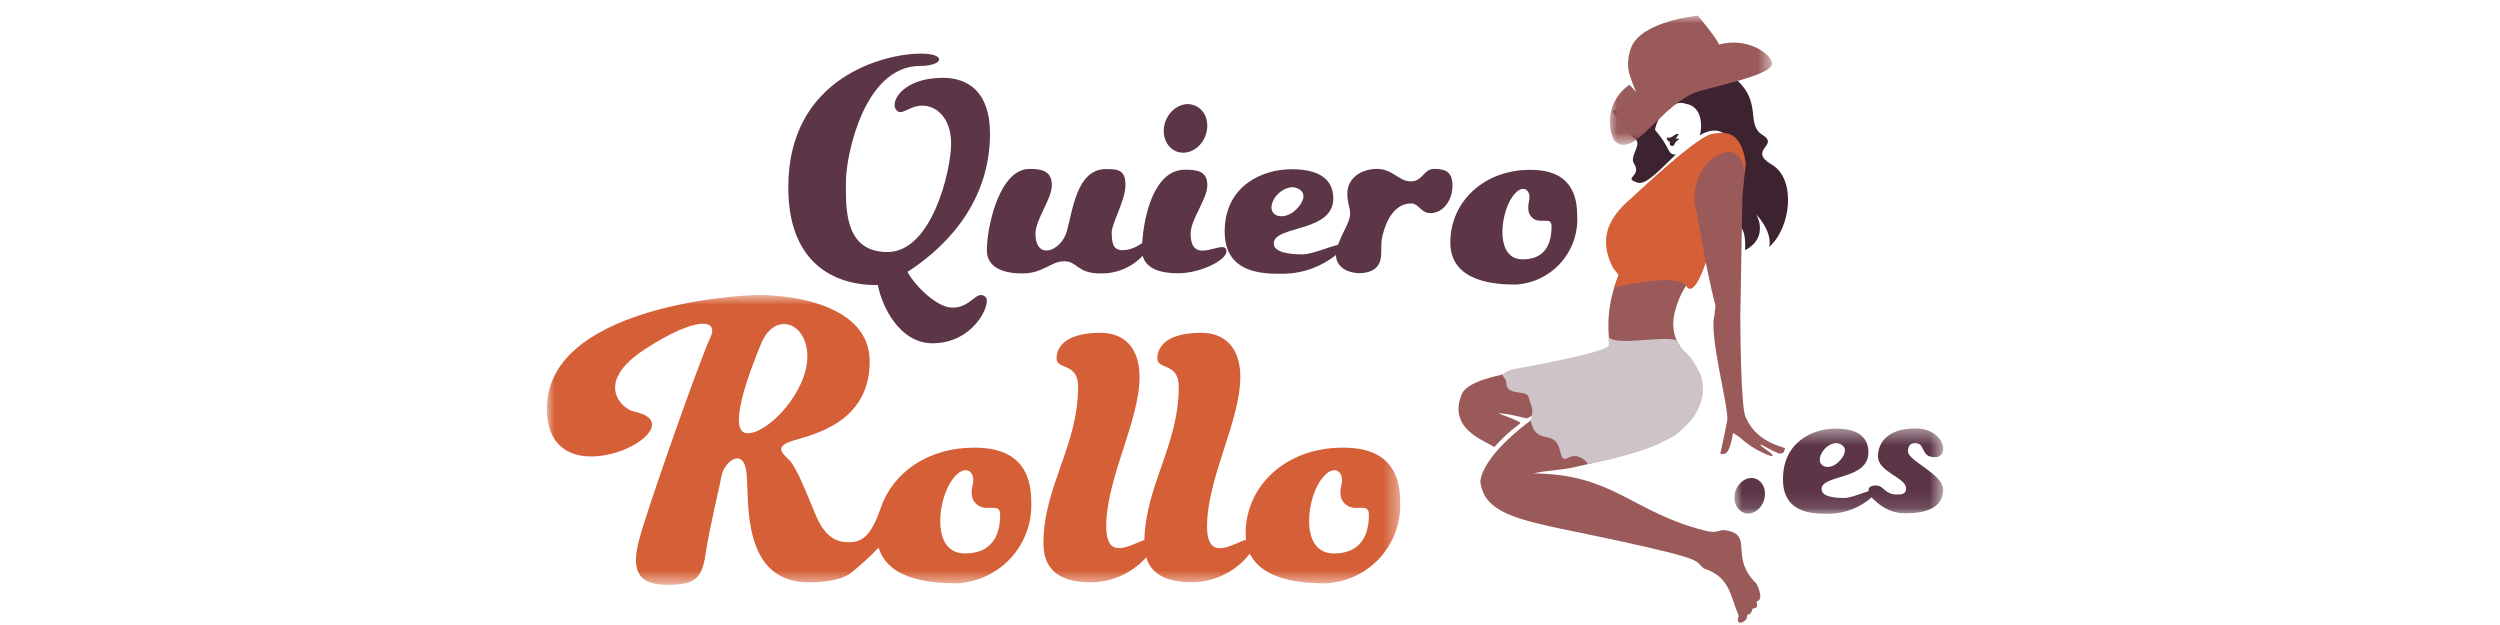
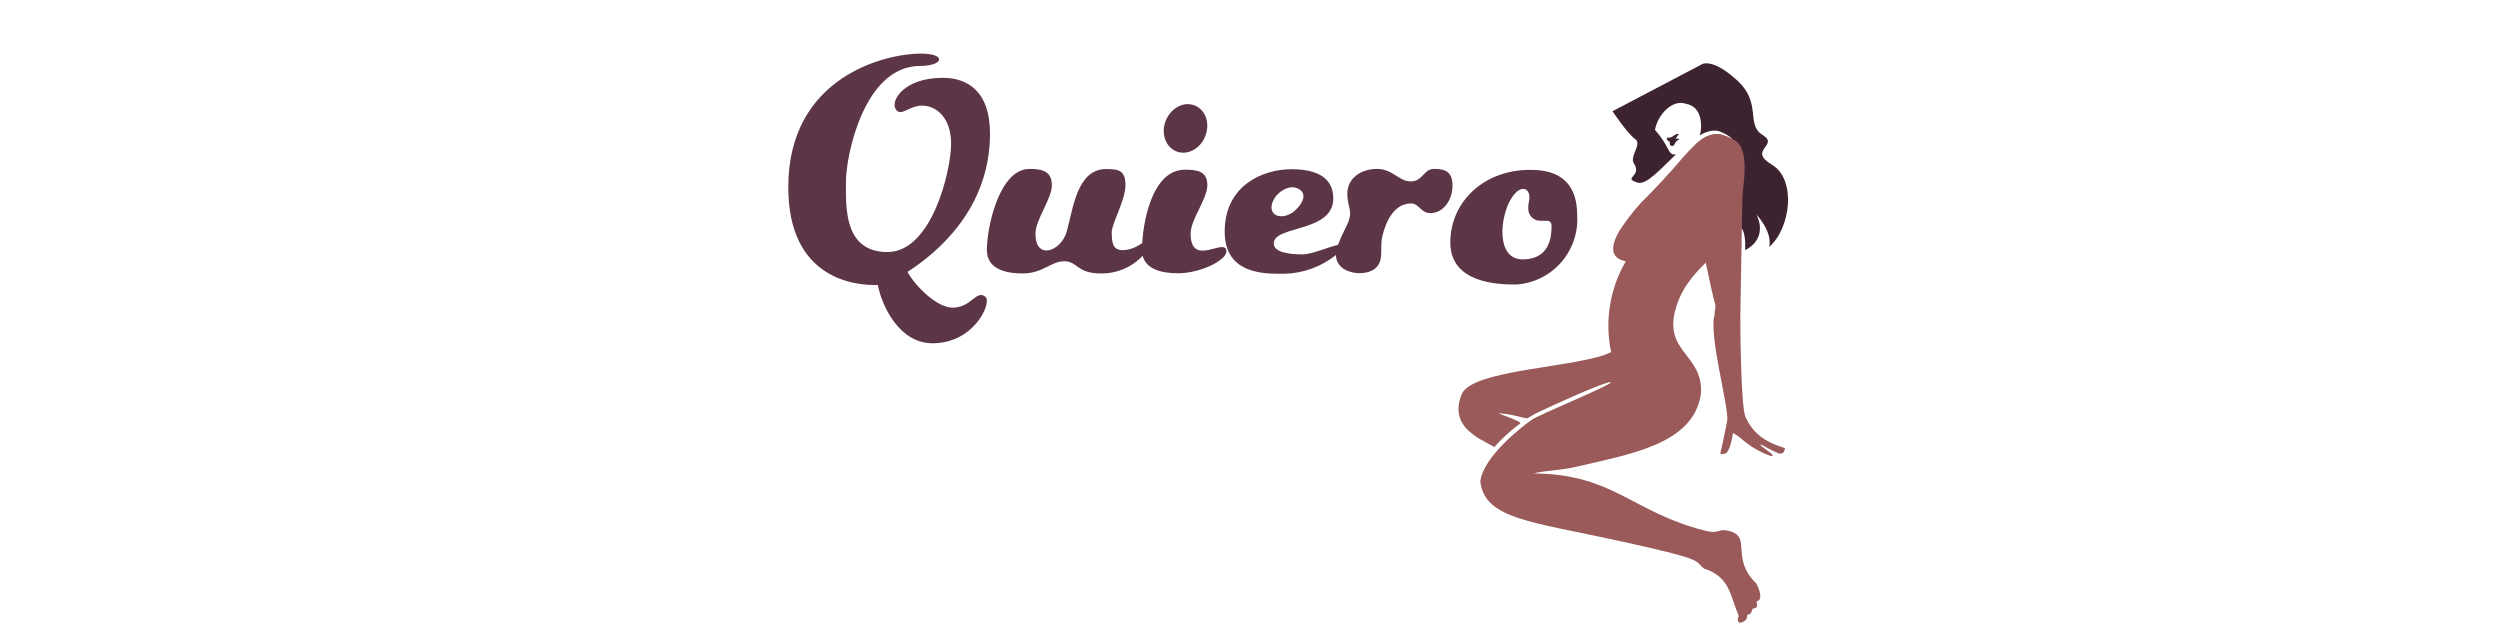
<svg xmlns="http://www.w3.org/2000/svg" width="160" height="40" viewBox="0 0 160 40" fill="none">
  <mask id="mask0" mask-type="alpha" maskUnits="userSpaceOnUse" x="111" y="27" width="14" height="6">
    <path d="M111 27.42H124.36V32.88H111V27.42Z" fill="white" />
  </mask>
  <g mask="url(#mask0)">
-     <path d="M123.83 29.26C122.89 29.26 123.25 28.36 122.58 28.36C122.27 28.36 122.11 28.52 122.11 28.89C122.11 29.5 124.36 30.34 124.36 31.33C124.36 32.53 123.23 32.85 121.94 32.85C120.83 32.85 120.19 32.22 119.9 31.95C119.861 31.913 119.824 31.872 119.79 31.83C119.056 32.472 118.124 32.842 117.15 32.88C116.25 32.88 114.11 32.99 114.11 30.68C114.11 28.28 116.01 27.43 117.48 27.43C118.93 27.43 119.58 28 119.58 28.95C119.58 30.74 116.58 30.35 116.58 31.3C116.58 31.8 117.43 31.87 118.04 31.87C118.42 31.87 119.09 31.59 119.59 31.43C119.56 31.23 119.69 31.07 120.06 31.07C120.58 31.07 120.6 31.65 121.41 31.65C121.68 31.65 121.99 31.64 121.99 31.25C121.99 30.57 120.19 30.21 120.19 29.21C120.19 28.31 120.82 27.42 122.59 27.42C124.47 27.42 124.81 29.26 123.83 29.26ZM116.59 29.74C116.84 29.99 117.34 29.91 117.69 29.54C118.05 29.18 118.22 28.76 117.92 28.51C117.5 28.16 116.96 28.49 116.71 28.81C116.46 29.13 116.37 29.52 116.59 29.74ZM111.63 32.82C111.13 32.66 110.87 32.04 111.07 31.43C111.27 30.83 111.83 30.47 112.34 30.63C112.84 30.79 113.09 31.42 112.89 32.03C112.69 32.63 112.13 32.99 111.63 32.83" fill="#5C3546" />
-   </g>
+     </g>
  <mask id="mask1" mask-type="alpha" maskUnits="userSpaceOnUse" x="35" y="18" width="55" height="20">
    <path d="M35 18.88H89.6V37.42H35V18.88Z" fill="white" />
  </mask>
  <g mask="url(#mask1)">
-     <path d="M84.84 37.33C83.67 37.33 80.87 37.26 79.99 35.43C79.104 36.577 77.739 37.252 76.29 37.26C74.49 37.26 73.65 36.64 73.36 35.67C72.461 36.671 71.185 37.251 69.84 37.27C67.54 37.27 66.78 36.23 66.78 34.77C66.78 31.13 69 28.55 69 24.74C69 23.19 67.62 23.68 67.62 22.94C67.62 22.42 67.93 21.3 70.44 21.3C71.89 21.3 72.93 22.2 72.93 24.12C72.93 26.96 70.8 30.59 70.8 33.7C70.8 35.95 72.38 34.84 73.24 34.56C73.33 31.03 75.44 28.48 75.44 24.74C75.44 23.19 74.07 23.68 74.07 22.94C74.07 22.42 74.38 21.3 76.89 21.3C78.34 21.3 79.38 22.2 79.38 24.12C79.38 26.96 77.25 30.59 77.25 33.7C77.25 36 78.89 34.8 79.75 34.54C79.733 34.411 79.722 34.281 79.72 34.15C79.72 31.07 82.32 28.65 85.92 28.65C87.22 28.65 89.61 28.89 89.61 32.1C89.672 33.426 89.205 34.723 88.31 35.704C87.415 36.685 86.167 37.27 84.84 37.33ZM86.1 32.27C85.77 31.97 85.72 31.59 85.86 30.99C86.06 30.13 85.26 29.54 84.42 30.89C83.59 32.25 83.27 35.42 85.36 35.42C87.45 35.42 87.61 33.72 87.61 32.92C87.61 32.12 86.71 32.82 86.11 32.27H86.1ZM61.23 37.33C59.99 37.33 56.89 37.25 56.23 35.05C55.7 35.61 55.05 36.18 54.55 36.6C54.41 36.72 54.28 36.8 54.18 36.84C53.68 37.09 52.91 37.27 51.78 37.27C47.43 37.27 47.96 32.08 47.78 30.31C47.61 28.55 46.36 29.55 46.19 30.41C46.02 31.29 45.39 33.88 45.16 35.43C44.94 36.98 44.51 37.43 42.76 37.43C41 37.43 40.34 36.73 40.89 34.59C41.45 32.46 44.87 22.81 45.46 21.61C46.04 20.41 44.56 20.21 41.26 22.36C37.96 24.51 39.82 26.19 40.58 26.34C45.06 27.28 35 32.42 35 26.15C35 19.77 46.72 18.88 48.62 18.88C50.52 18.88 55.66 19.44 55.66 23.14C55.66 27.04 52.04 27.81 50.82 28.18C49.59 28.56 49.96 28.92 50.49 29.42C51.02 29.92 51.81 32.05 52.23 33.02C52.64 33.98 53.25 34.69 54.18 34.69L54.24 34.7H54.3C55.1 34.7 55.68 34.43 56.31 32.67L56.37 32.51C57.12 30.26 59.39 28.65 62.32 28.65C63.62 28.65 66 28.89 66 32.1C66.062 33.426 65.595 34.723 64.7 35.704C63.805 36.685 62.557 37.27 61.23 37.33ZM51.67 22.83C51.67 20.6 49.59 19.93 48.74 21.93C47.9 23.93 46.5 27.73 47.85 27.73C49.19 27.73 51.67 25.06 51.67 22.83ZM62.5 32.27C62.17 31.97 62.12 31.59 62.26 30.99C62.46 30.13 61.66 29.54 60.82 30.89C59.98 32.25 59.66 35.42 61.75 35.42C63.85 35.42 64.01 33.72 64.01 32.92C64.01 32.12 63.1 32.82 62.5 32.27Z" fill="#D55F36" />
-   </g>
+     </g>
  <path d="M97.02 18.21C95.88 18.21 92.82 18.13 92.82 15.52C92.82 12.92 94.96 10.87 97.92 10.87C98.98 10.87 100.94 11.07 100.94 13.78C101.008 14.887 100.634 15.977 99.898 16.808C99.163 17.639 98.127 18.143 97.02 18.21ZM98.06 13.93C97.79 13.68 97.76 13.36 97.86 12.85C98.03 12.12 97.36 11.62 96.68 12.77C96 13.92 95.73 16.6 97.45 16.6C99.17 16.6 99.3 15.17 99.3 14.48C99.3 13.8 98.56 14.4 98.06 13.93ZM91.54 13.64C90.94 13.64 90.8 13.02 90.32 13.02C89.22 13.02 88.7 14.17 88.48 15.08C88.28 15.86 88.59 16.56 88.1 17.1C87.6 17.65 86.24 17.6 85.74 16.98C85.57 16.78 85.5 16.56 85.5 16.32C84.572 17.063 83.428 17.484 82.24 17.52C81.11 17.52 78.38 17.66 78.38 14.82C78.38 11.88 80.8 10.83 82.66 10.83C84.51 10.83 85.33 11.53 85.33 12.7C85.33 14.9 81.52 14.41 81.52 15.58C81.52 16.18 82.6 16.28 83.37 16.28C83.93 16.28 85 15.82 85.63 15.67C85.774 15.29 85.941 14.919 86.13 14.56C86.69 13.45 86.23 13.4 86.23 12.39C86.23 11.39 87.12 10.81 88.13 10.81C89.13 10.81 89.53 11.61 90.29 11.61C91.05 11.61 91.11 10.83 91.75 10.81C92.38 10.81 92.96 10.9 92.96 11.87C92.96 12.84 92.35 13.64 91.54 13.64ZM81.53 13.67C81.84 13.97 82.48 13.87 82.93 13.43C83.39 12.99 83.6 12.47 83.23 12.17C82.69 11.74 82.01 12.14 81.68 12.53C81.36 12.93 81.26 13.41 81.53 13.67ZM78.49 16.09C78.49 16.66 76.82 17.49 75.39 17.49C74.34 17.49 73.35 17.23 73.13 16.37C72.431 17.112 71.449 17.523 70.43 17.5C68.91 17.5 68.97 16.72 68.11 16.72C67.25 16.72 66.76 17.5 65.44 17.5C64.26 17.5 63.16 17.16 63.16 16.01C63.16 14.51 63.96 10.81 65.89 10.81C66.7 10.81 67.32 10.96 67.32 11.85C67.32 12.73 66.27 14.05 66.27 14.95C66.27 16.71 67.92 16.07 68.27 14.82C68.67 13.44 68.9 10.82 70.79 10.82C71.58 10.82 72.03 10.89 72.03 11.85C72.03 12.81 71.15 14.3 71.15 14.87C71.15 15.6 71.26 16.01 71.85 16.01C72.4 16.01 72.82 15.74 73.1 15.56C73.2 13.88 73.84 10.86 75.84 10.86C76.64 10.86 77.27 10.96 77.27 11.85C77.27 12.73 76.2 14.05 76.2 14.95C76.2 17.19 78.49 15.12 78.49 16.09ZM75.37 9.72C74.65 9.49 74.3 8.64 74.57 7.82C74.86 6.98 75.67 6.49 76.37 6.72C77.1 6.94 77.45 7.79 77.17 8.62C76.9 9.45 76.09 9.94 75.37 9.72ZM58.08 17.4C58.58 18.32 59.97 19.69 60.96 19.69C62.19 19.69 62.49 18.49 63.08 19.01C63.48 19.38 62.36 21.97 59.68 21.97C57.58 21.97 56.45 19.63 56.18 18.24C54.78 18.28 50.45 17.91 50.45 11.98C50.45 4.9 56.68 3.43 58.92 3.43C60.62 3.43 60.38 4.22 58.89 4.22C55.28 4.22 54.14 10 54.14 11.62C54.14 13.22 53.98 16.13 56.8 16.13C59.64 16.13 60.87 10.91 60.87 9.2C60.87 7.49 59.89 6.76 59.02 6.76C58.15 6.76 57.66 7.52 57.32 6.98C56.99 6.44 57.85 4.98 60.34 4.98C61.9 4.98 63.36 5.82 63.36 8.55C63.36 13.31 60.06 16.13 58.08 17.4Z" fill="#5C3546" />
  <path d="M113.23 15.8C113.45 14.82 112.41 13.73 112.41 13.73C112.41 13.73 113.25 15.19 111.69 16.01C111.79 13.38 110.47 15.38 110.93 12.31C111.11 11.01 110.45 11.27 110.63 10.58C110.8 9.9 111.78 9.12 110.11 8.43C109.71 8.27 109.25 8.39 108.78 8.66L108.83 8.5C108.98 7.57 108.69 6.78 107.92 6.65C107.02 6.31 106.07 7.39 105.92 8.31C106.87 9.41 106.72 9.82 107.12 9.89C107.17 9.89 107.22 9.89 107.27 9.87C106.27 10.83 105.35 11.86 104.82 11.69C103.78 11.37 105.13 11.32 104.57 10.46C104.27 9.99 105.12 9.22 104.65 8.9C104.17 8.57 103.2 7.12 103.2 7.12L108.87 4.14C108.87 4.14 109.49 3.62 111.14 5.11C112.8 6.59 111.7 7.96 112.81 8.64C113.91 9.32 111.81 9.59 113.4 10.54C114.99 11.48 114.6 14.62 113.23 15.8ZM107.46 8.92C107.06 9.15 107.25 9.34 107.01 9.34C106.9 9.34 106.83 9.24 106.88 9.08C106.72 9.06 106.61 8.79 106.71 8.81C107.09 8.86 107.14 8.53 107.45 8.57L107.23 8.88C107.23 8.88 107.48 8.84 107.46 8.92Z" fill="#3D2330" />
  <path d="M104.97 13.04C104.4 13.65 103.91 14.38 103.91 14.38C103.91 14.38 102.32 16.4 104.05 16.72C103.029 18.474 102.694 20.544 103.11 22.53C101.25 23.52 94.21 23.6 93.55 25.23C92.88 26.85 94.01 27.62 94.48 27.96C94.59 28.04 95.64 28.61 95.64 28.61C95.64 28.61 96.31 27.82 97.29 27.1C97.37 27.04 97.15 26.92 95.89 26.45C96.71 26.47 97.69 26.82 97.76 26.77C98.01 26.61 98.28 26.46 98.56 26.33C99.26 26 102.77 24.38 103.11 24.46C103.09 24.66 98.47 26.55 98.04 26.86C97.61 27.16 94.94 29.15 94.74 30.81C95.01 33.21 97.98 33.38 103.54 34.6C109.1 35.82 108.41 35.83 109.04 36.38C110.74 36.93 110.72 38.12 111.28 39.42C111 40.17 111.86 39.79 111.81 39.43C111.86 39.29 111.83 39.33 111.97 39.31C112.07 39.3 112.17 38.95 112.17 38.95C112.17 38.95 112.31 38.94 112.38 38.89C112.44 38.85 112.5 38.77 112.41 38.49C112.67 38.47 112.81 38.14 112.41 37.35C110.75 35.73 112.08 34.43 110.78 34.02C109.88 33.74 110.16 34.22 109.12 33.96C104.49 32.81 103.29 30.34 98.16 30.3C98.91 30.1 99.84 30.11 100.76 29.9C104.26 29.07 108.41 28.46 108.86 25.19C109.02 22.63 106.39 22.56 107.27 19.67C108.14 16.78 110.93 16.12 111.32 13.74C111.71 11.34 111.93 9.47 110.99 8.96C110.04 8.45 109.39 8.16 107.75 10.03C106.867 11.07 105.94 12.071 104.97 13.03" fill="#9A5A5A" />
  <path d="M111.55 10.42L111.38 20.29C111.38 20.29 111.39 26.16 111.73 26.72C112.51 28.48 114.36 28.59 114.24 28.72C114.16 28.92 114.17 29.06 113.84 29.02C113.35 28.82 112.94 28.56 112.71 28.45C112.44 28.47 113.84 29.21 113.35 29.19C112.664 28.952 112.029 28.585 111.48 28.11C111.28 27.91 110.91 27.71 110.91 27.71C110.91 27.71 110.75 28.92 110.41 29.03C110.19 29.1 110.1 29.03 110.1 29.03C110.1 29.03 110.39 27.73 110.54 26.93C110.68 26.15 109.32 21.35 109.74 20.13C109.7 20.03 109.83 19.7 109.77 19.47C109.19 17.38 108.01 10.71 108.12 9.88C108.46 8.93 109.66 8.35 110.26 8.66C110.957 8.997 111.443 9.655 111.56 10.42" fill="#9A5A5A" />
-   <path d="M97.12 23.58C97.12 23.58 96.42 23.68 96.2 23.95C96.1 24.09 96.4 24.21 96.4 24.48C96.4 25.39 97.68 24.91 97.82 25.4C97.95 25.9 98.08 26.02 98.07 26.36C98.05 26.82 97.87 26.78 98.07 27.29C98.25 27.81 98.64 27.91 99.08 28C100.21 28.24 99.58 29.74 100.41 29.28C101.04 28.93 101.73 29.68 101.59 29.72L102.99 29.4C102.99 29.4 105.31 28.83 106.09 28.43C106.87 28.03 107.1 27.98 107.53 27.6C107.96 27.22 108.39 26.75 108.53 26.47C108.68 26.2 108.93 25.7 108.98 25.15C109.01 24.89 108.98 24.32 108.84 23.98C108.651 23.581 108.427 23.199 108.17 22.84C108.03 22.66 107.43 22.2 107.43 21.98C107.43 21.22 103.43 22.28 102.94 21.55C102.9 21.47 102.99 21.94 102.96 22.11C102.86 22.56 97.12 23.58 97.12 23.58Z" fill="#CFC3CA" />
-   <path d="M109.66 8.55C108.86 8.64 106.5 10.75 104.73 12.38L104.43 12.66C102.63 14.16 102.43 15.56 103.23 17.14L103.52 17.51L103.54 17.54L103.59 17.61C103.54 17.67 103.31 18.39 103.31 18.39C103.31 18.39 107.39 17.43 107.91 18.29C108.42 19.16 109.17 16.81 109.17 16.81L108.59 13.61C108.59 13.61 108.61 13.59 108.59 13.56C107.64 10.43 111.73 7.97 111.63 11.34C111.68 11.34 111.59 11.3 111.69 10.81C111.74 10.59 111.72 10.35 111.7 10.27C111.35 8.23 110.26 8.48 109.66 8.55ZM103.54 17.54C103.57 17.58 103.59 17.58 103.59 17.61L103.54 17.54ZM103.54 17.54L103.59 17.61Z" fill="#D55F36" />
  <mask id="mask2" mask-type="alpha" maskUnits="userSpaceOnUse" x="103" y="1" width="11" height="9">
    <path d="M103.02 1H113.42V9.25H103.02V1Z" fill="white" />
  </mask>
  <g mask="url(#mask2)">
-     <path d="M113.41 4C113.27 3.38 111.77 2.37 110.01 2.85C109.89 2.45 108.66 1 108.66 1C108.66 1 105 1.35 104.38 3.08C104.01 4.1 104.31 4.83 104.31 4.83C104.31 4.83 104.57 5.63 104.71 5.85C104.86 6.07 104.29 5.42 104.29 5.42C103.139 6.194 102.713 7.684 103.28 8.95C104.57 10.41 106.33 6.46 108.88 5.8C111.42 5.14 113.56 4.62 113.41 4Z" fill="#9A5A5A" />
-   </g>
+     </g>
</svg>